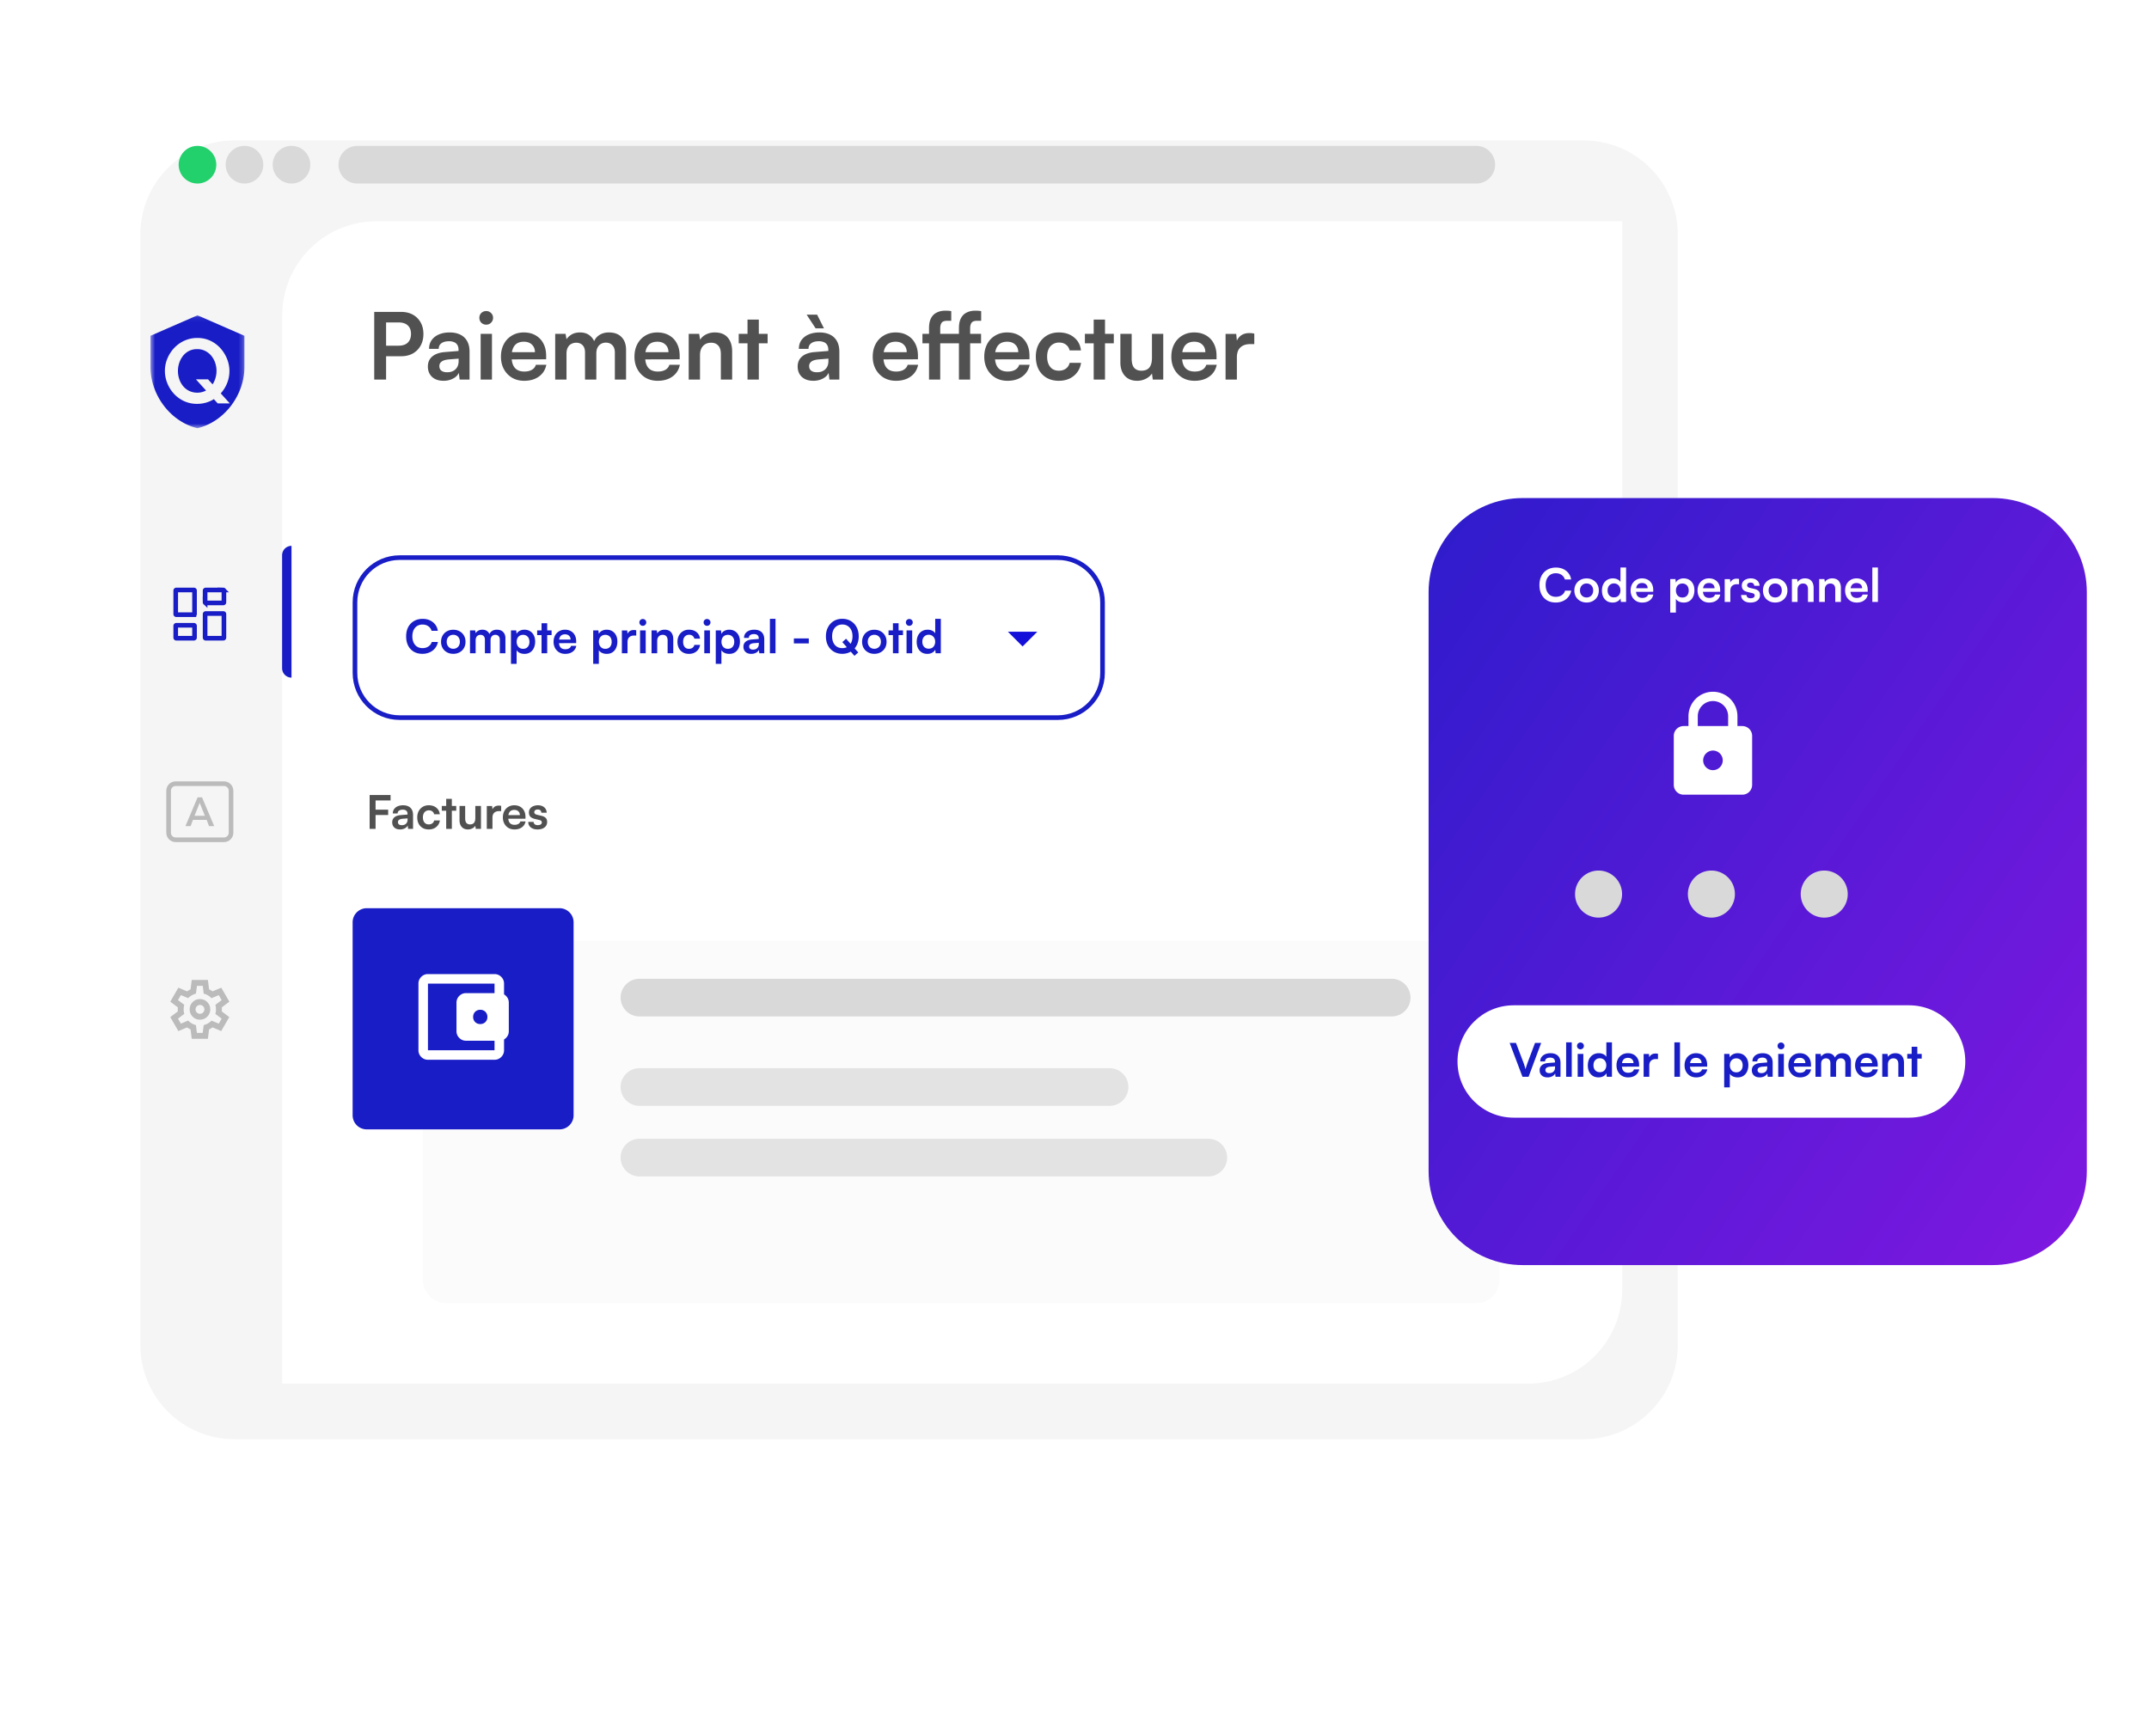
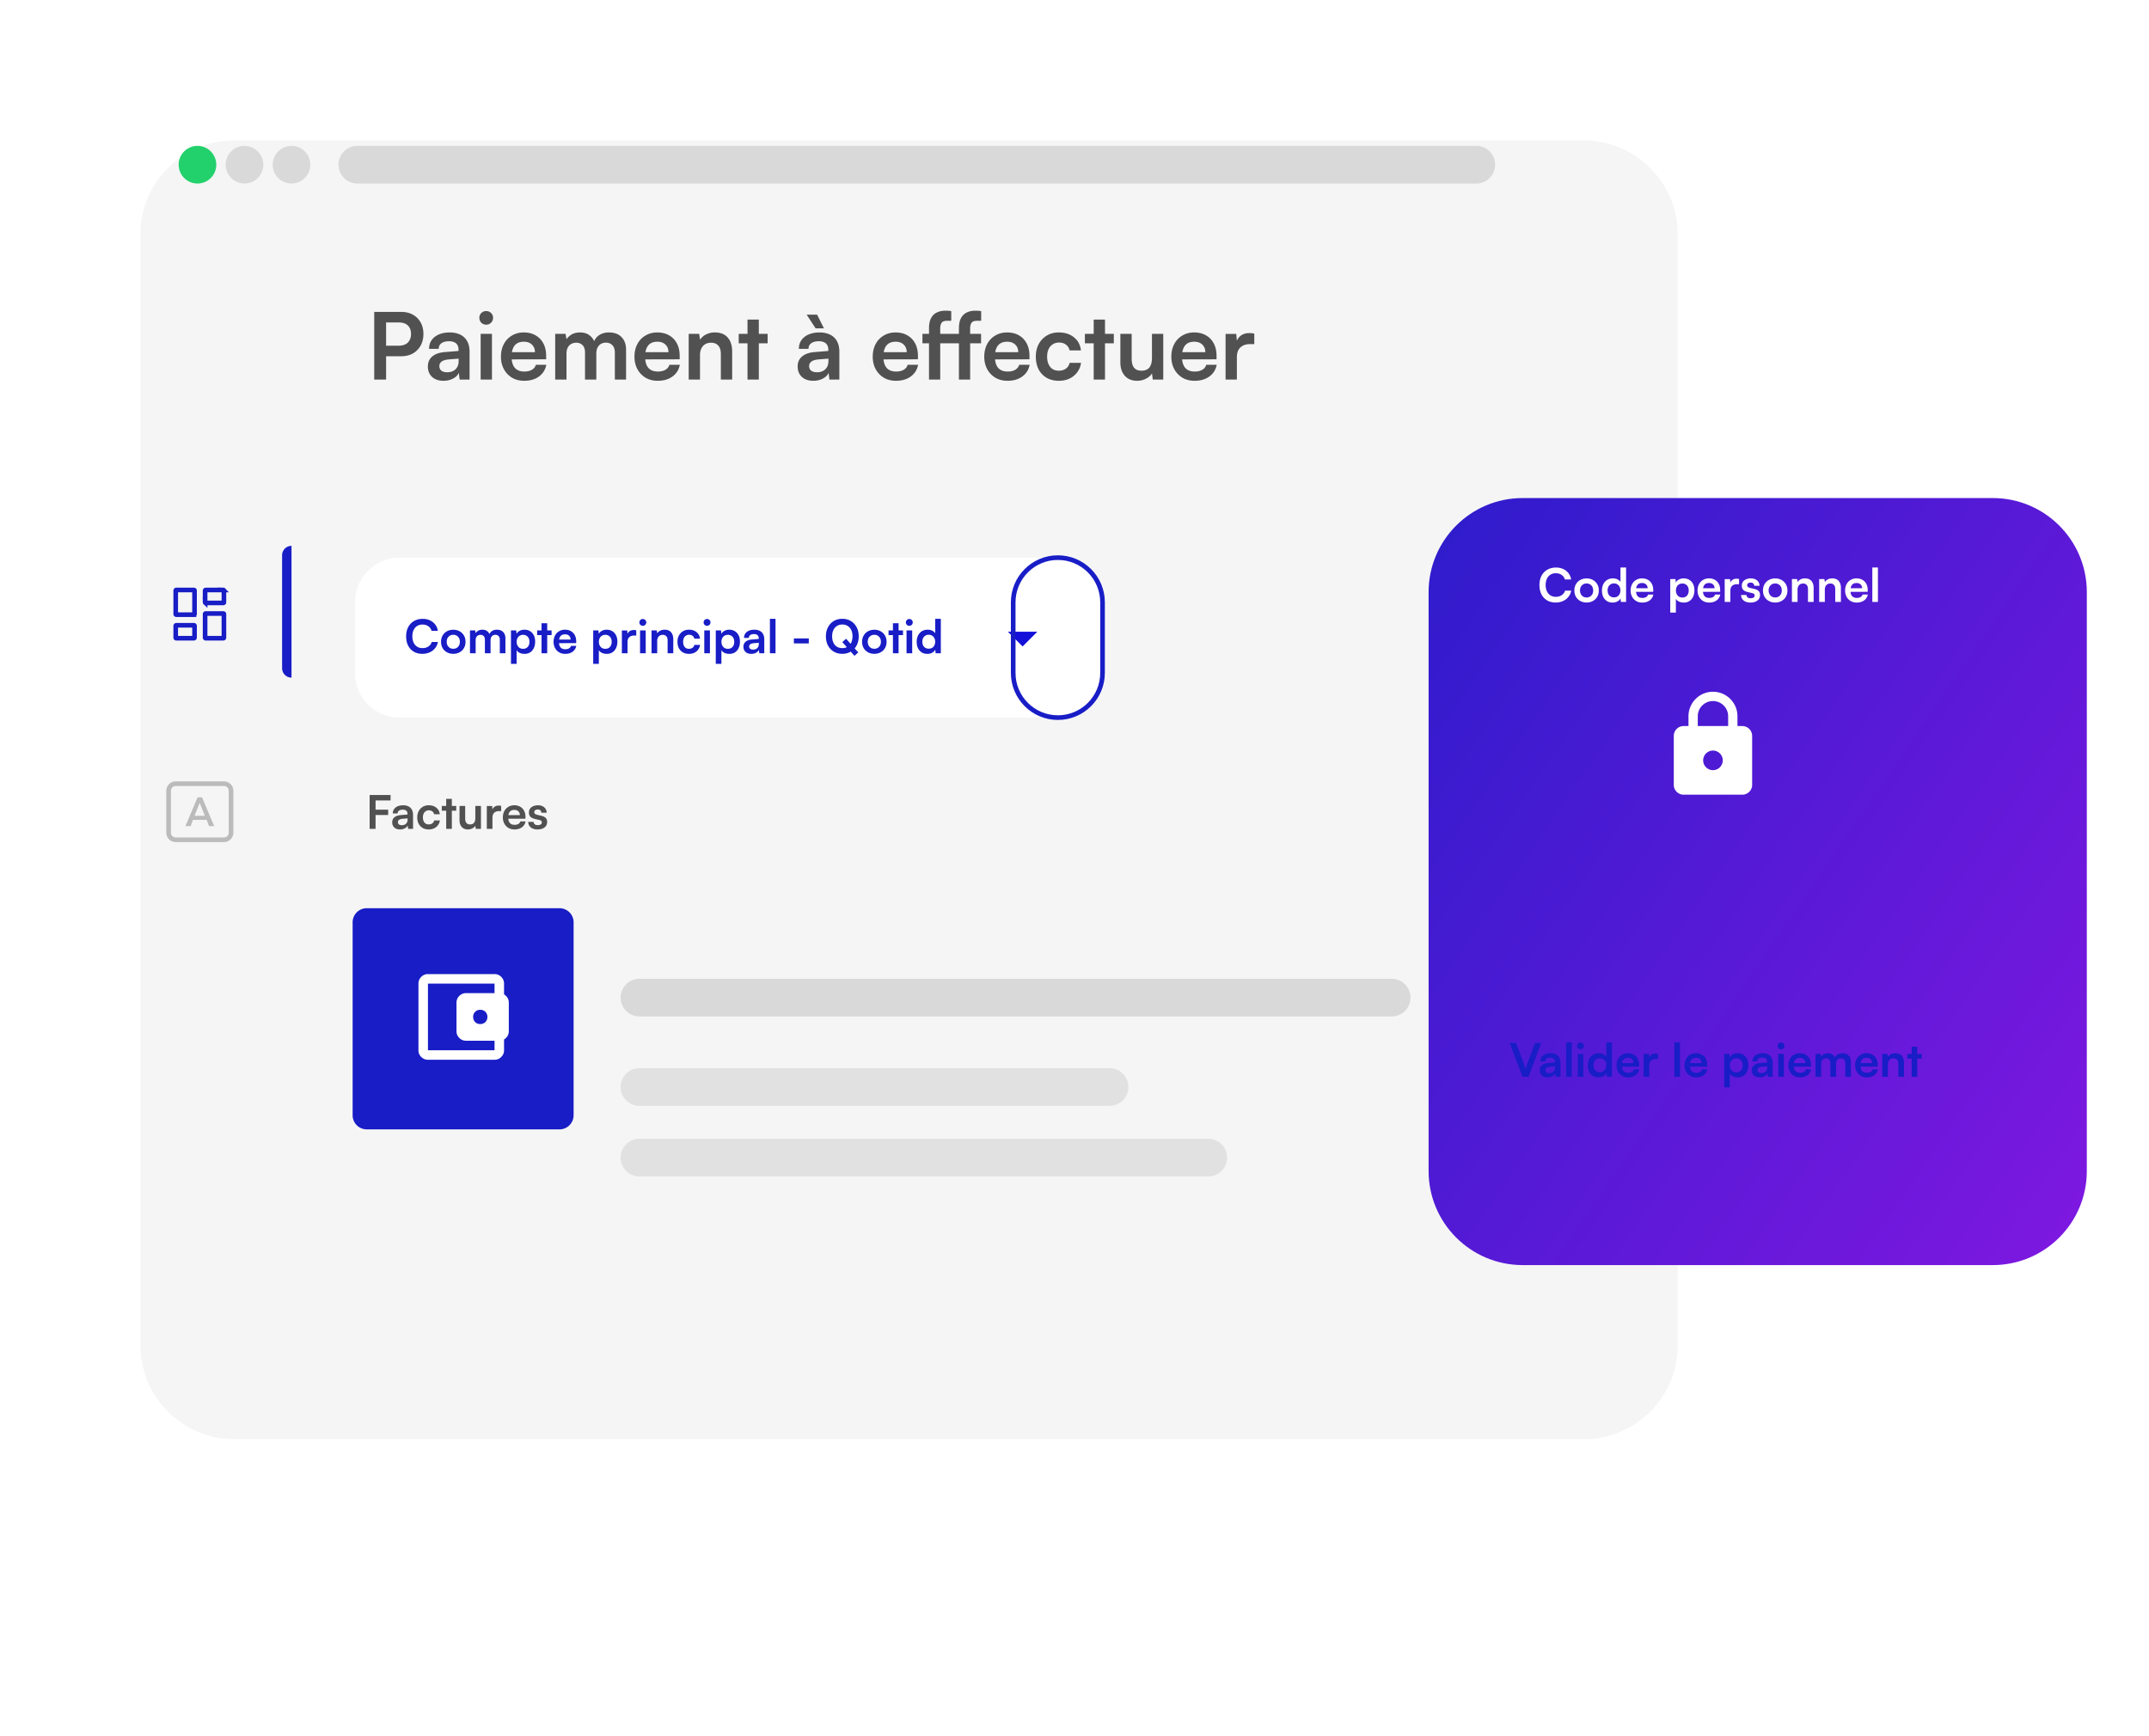
<svg xmlns="http://www.w3.org/2000/svg" width="464" height="375" fill="none">
  <g clip-path="url(#a)">
    <g filter="url(#b)">
      <path fill="#F5F5F5" d="M331.954 20.325H40.606c-11.213 0-20.303 9.1-20.303 20.325v239.838c0 11.225 9.09 20.325 20.303 20.325h291.348c11.213 0 20.303-9.1 20.303-20.325V40.65c0-11.225-9.09-20.325-20.303-20.325Z" />
    </g>
    <g filter="url(#c)">
-       <path fill="#fff" d="M62.94 70.122c0-11.225 9.09-20.325 20.303-20.325h269.015v230.691c0 11.226-9.09 20.325-20.303 20.325H62.94V70.123Z" />
-     </g>
+       </g>
    <path fill="#fff" d="M228.409 120.427H86.288c-5.327 0-9.644 4.322-9.644 9.654v15.244c0 5.332 4.317 9.655 9.643 9.655H228.41c5.326 0 9.644-4.323 9.644-9.655v-15.244c0-5.332-4.318-9.654-9.644-9.654Z" />
    <path fill="#181DC6" d="M91.203 141.201c-.714 0-1.334-.153-1.86-.46a3.259 3.259 0 0 1-1.22-1.31c-.287-.567-.43-1.233-.43-2 0-.76.146-1.423.44-1.99.3-.567.72-1.007 1.26-1.32.54-.313 1.163-.47 1.87-.47.58 0 1.1.107 1.56.32.46.213.84.513 1.14.9.3.38.49.833.57 1.36h-1.35a1.749 1.749 0 0 0-.71-.99c-.34-.24-.757-.36-1.25-.36-.44 0-.827.103-1.16.31-.327.207-.58.5-.76.88-.18.38-.27.833-.27 1.36 0 .507.09.953.27 1.34.18.38.433.677.76.89.333.207.72.31 1.16.31.5 0 .926-.12 1.28-.36.36-.24.6-.563.72-.97h1.33a2.936 2.936 0 0 1-.61 1.34 3.076 3.076 0 0 1-1.17.9 3.74 3.74 0 0 1-1.57.32Zm4.028-2.6c0-.513.113-.963.34-1.35.226-.393.54-.7.94-.92.4-.22.853-.33 1.36-.33.513 0 .966.11 1.36.33.4.22.713.527.94.92.226.387.34.837.34 1.35 0 .513-.114.967-.34 1.36a2.42 2.42 0 0 1-.94.91c-.394.22-.847.33-1.36.33-.507 0-.96-.11-1.36-.33-.4-.22-.714-.523-.94-.91-.227-.393-.34-.847-.34-1.36Zm1.22 0c0 .3.06.563.18.79.126.227.293.403.5.53.213.127.46.19.74.19.28 0 .526-.063.74-.19.213-.127.38-.303.5-.53.12-.227.18-.49.18-.79 0-.307-.06-.57-.18-.79a1.321 1.321 0 0 0-.5-.53 1.419 1.419 0 0 0-.74-.19c-.28 0-.527.063-.74.19a1.42 1.42 0 0 0-.5.53c-.12.22-.18.483-.18.79Zm6.247 2.48h-1.22v-4.94h1.12l.15.88-.14-.12c.1-.24.283-.45.55-.63.266-.187.6-.28 1-.28.433 0 .786.113 1.06.34.28.227.473.527.58.9h-.2c.073-.373.26-.673.56-.9.306-.227.676-.34 1.11-.34.6 0 1.06.17 1.38.51.32.333.48.783.48 1.35v3.23h-1.21v-2.91c0-.353-.09-.62-.27-.8-.174-.187-.407-.28-.7-.28-.187 0-.36.043-.52.13a.95.95 0 0 0-.37.39c-.094.173-.14.397-.14.67v2.8h-1.22v-2.92c0-.347-.087-.61-.26-.79-.174-.18-.404-.27-.69-.27-.194 0-.37.043-.53.13a.86.86 0 0 0-.38.39c-.094.173-.14.393-.14.66v2.8Zm7.627 2.29v-7.23h1.13l.08.75c.147-.287.374-.507.68-.66.307-.16.644-.24 1.01-.24.474 0 .88.107 1.22.32.347.213.617.51.81.89.194.38.29.83.29 1.35 0 .513-.09.97-.27 1.37-.18.4-.443.717-.79.95-.34.227-.756.34-1.25.34-.366 0-.703-.07-1.01-.21-.3-.14-.526-.333-.68-.58v2.95h-1.22Zm1.23-4.76c0 .293.057.553.17.78.114.227.274.407.48.54.214.127.46.19.74.19.287 0 .534-.063.74-.19.207-.133.364-.313.47-.54.107-.227.16-.487.16-.78 0-.293-.053-.553-.16-.78a1.205 1.205 0 0 0-.47-.53 1.336 1.336 0 0 0-.74-.2c-.28 0-.526.063-.74.19a1.285 1.285 0 0 0-.48.53 1.75 1.75 0 0 0-.17.79Zm4.423-2.47h3.12v1.02h-3.12v-1.02Zm2.17 4.94h-1.22v-6.48h1.22v6.48Zm3.88.13c-.487 0-.92-.11-1.3-.33a2.433 2.433 0 0 1-.881-.92 2.788 2.788 0 0 1-.319-1.35c0-.513.103-.967.31-1.36.206-.393.496-.7.87-.92.373-.227.8-.34 1.28-.34.5 0 .93.107 1.29.32.36.207.636.497.83.87.2.373.3.82.3 1.34v.37l-4.24.01.02-.78h3.01c0-.34-.11-.613-.33-.82-.214-.207-.504-.31-.87-.31-.287 0-.53.06-.73.18-.194.12-.34.3-.44.54-.1.24-.15.533-.15.88 0 .533.113.937.34 1.21.233.273.576.41 1.03.41.333 0 .606-.063.82-.19a.89.89 0 0 0 .43-.54h1.13a1.98 1.98 0 0 1-.8 1.27c-.42.307-.954.46-1.6.46Zm6.051 2.16v-7.23h1.13l.08.75c.147-.287.374-.507.68-.66.307-.16.644-.24 1.01-.24.474 0 .88.107 1.22.32.347.213.617.51.81.89.194.38.29.83.29 1.35 0 .513-.09.97-.27 1.37-.18.4-.443.717-.79.95-.34.227-.756.34-1.25.34-.366 0-.703-.07-1.01-.21-.3-.14-.526-.333-.68-.58v2.95h-1.22Zm1.23-4.76c0 .293.057.553.17.78.114.227.274.407.48.54.214.127.46.19.74.19.287 0 .534-.063.74-.19.207-.133.364-.313.47-.54.107-.227.16-.487.16-.78 0-.293-.053-.553-.16-.78a1.205 1.205 0 0 0-.47-.53 1.336 1.336 0 0 0-.74-.2c-.28 0-.526.063-.74.19a1.285 1.285 0 0 0-.48.53 1.75 1.75 0 0 0-.17.79Zm8.062-2.49v1.13h-.45c-.447 0-.797.12-1.05.36-.254.233-.38.59-.38 1.07v2.4h-1.22v-4.93h1.15l.1 1.02h-.12c.066-.327.223-.593.47-.8.246-.207.566-.31.96-.31.086 0 .173.003.26.01.086.007.18.023.28.05Zm.825 4.96v-4.94h1.22v4.94h-1.22Zm.6-5.93a.742.742 0 0 1-.53-.21.74.74 0 0 1-.21-.53c0-.207.07-.38.21-.52a.742.742 0 0 1 .53-.21c.207 0 .38.07.52.21.147.14.22.313.22.52a.721.721 0 0 1-.22.53.706.706 0 0 1-.52.21Zm3.101 5.93h-1.22v-4.94h1.13l.1.64c.153-.247.37-.44.65-.58.287-.14.597-.21.93-.21.62 0 1.087.183 1.4.55.32.367.48.867.48 1.5v3.04h-1.22v-2.75c0-.413-.093-.72-.28-.92-.187-.207-.44-.31-.76-.31-.38 0-.677.12-.89.36-.213.24-.32.56-.32.96v2.66Zm4.379-2.48c0-.507.103-.957.31-1.35.213-.393.503-.7.87-.92.373-.227.803-.34 1.29-.34.673 0 1.223.177 1.65.53.433.347.683.817.75 1.41h-1.22c-.074-.28-.21-.49-.41-.63-.194-.147-.437-.22-.73-.22-.254 0-.48.063-.68.19a1.18 1.18 0 0 0-.45.52c-.107.227-.16.497-.16.81 0 .313.05.583.15.81.1.227.243.403.43.53.193.12.42.18.68.18.306 0 .56-.073.76-.22a1.05 1.05 0 0 0 .41-.63h1.23c-.054.387-.19.727-.41 1.02-.214.287-.49.513-.83.68-.34.16-.727.24-1.16.24-.5 0-.937-.107-1.31-.32a2.275 2.275 0 0 1-.87-.91c-.2-.393-.3-.853-.3-1.38Zm5.788 2.48v-4.94h1.22v4.94h-1.22Zm.6-5.93a.738.738 0 0 1-.53-.21.74.74 0 0 1-.21-.53c0-.207.07-.38.21-.52a.738.738 0 0 1 .53-.21c.206 0 .38.07.52.21.146.14.22.313.22.52a.725.725 0 0 1-.22.53.707.707 0 0 1-.52.21Zm1.88 8.22v-7.23h1.13l.08.75a1.48 1.48 0 0 1 .68-.66 2.15 2.15 0 0 1 1.01-.24c.473 0 .88.107 1.22.32.347.213.617.51.81.89.193.38.29.83.29 1.35 0 .513-.09.97-.27 1.37-.18.4-.443.717-.79.95-.34.227-.757.34-1.25.34-.367 0-.703-.07-1.01-.21-.3-.14-.527-.333-.68-.58v2.95h-1.22Zm1.23-4.76c0 .293.057.553.17.78.113.227.273.407.48.54.213.127.46.19.74.19.287 0 .533-.063.74-.19.207-.133.363-.313.47-.54.107-.227.16-.487.16-.78 0-.293-.053-.553-.16-.78a1.211 1.211 0 0 0-.47-.53 1.338 1.338 0 0 0-.74-.2c-.28 0-.527.063-.74.19a1.271 1.271 0 0 0-.48.53 1.75 1.75 0 0 0-.17.79Zm6.431 2.6c-.52 0-.933-.14-1.24-.42-.3-.287-.45-.66-.45-1.12 0-.453.157-.813.47-1.08.32-.273.774-.433 1.36-.48l1.48-.12v-.11c0-.227-.043-.407-.13-.54a.67.67 0 0 0-.35-.3 1.338 1.338 0 0 0-.54-.1c-.36 0-.636.073-.83.22-.193.14-.29.34-.29.6h-1.04c0-.36.09-.67.27-.93.187-.267.447-.473.78-.62.34-.147.73-.22 1.17-.22.447 0 .83.08 1.15.24.32.153.567.387.74.7.174.307.26.69.26 1.15v3h-1.07l-.09-.73c-.106.253-.313.46-.62.62-.3.16-.643.24-1.03.24Zm.39-.92c.38 0 .68-.107.9-.32.227-.213.34-.51.34-.89v-.26l-1.03.08c-.38.033-.65.113-.81.24a.57.57 0 0 0-.24.48c0 .22.074.387.22.5.147.113.354.17.62.17Zm4.849.79h-1.21v-7.44h1.21v7.44Zm3.965-2.13v-1.08h3.22v1.08h-3.22Zm13.999-1.53c0 .74-.15 1.397-.45 1.97a3.34 3.34 0 0 1-1.25 1.33c-.534.32-1.15.48-1.85.48-.694 0-1.307-.16-1.84-.48a3.333 3.333 0 0 1-1.25-1.33c-.294-.567-.44-1.22-.44-1.96 0-.747.15-1.403.45-1.97.3-.573.713-1.02 1.24-1.34.533-.32 1.15-.48 1.85-.48.7 0 1.313.16 1.84.48.533.32.95.763 1.25 1.33.3.567.45 1.223.45 1.97Zm-1.34 0c0-.52-.09-.97-.27-1.35a2.057 2.057 0 0 0-.76-.88c-.327-.213-.717-.32-1.17-.32-.447 0-.837.107-1.17.32-.327.207-.58.5-.76.88-.18.38-.27.83-.27 1.35 0 .52.09.973.27 1.36.18.38.433.673.76.88.333.207.723.31 1.17.31.453 0 .843-.103 1.17-.31.326-.213.58-.51.76-.89.18-.387.27-.837.27-1.35Zm.42 4.21-2.62-2.96.81-.73 2.63 2.96-.82.73Zm1.651-3.03c0-.513.113-.963.34-1.35.226-.393.54-.7.94-.92.4-.22.853-.33 1.36-.33.513 0 .966.11 1.36.33.4.22.713.527.94.92.226.387.34.837.34 1.35 0 .513-.114.967-.34 1.36a2.42 2.42 0 0 1-.94.91c-.394.22-.847.33-1.36.33-.507 0-.96-.11-1.36-.33-.4-.22-.714-.523-.94-.91-.227-.393-.34-.847-.34-1.36Zm1.22 0c0 .3.06.563.18.79.126.227.293.403.5.53.213.127.46.19.74.19.28 0 .526-.063.74-.19.213-.127.38-.303.5-.53.12-.227.18-.49.18-.79 0-.307-.06-.57-.18-.79a1.324 1.324 0 0 0-.5-.53 1.42 1.42 0 0 0-.74-.19c-.28 0-.527.063-.74.19a1.411 1.411 0 0 0-.5.53c-.12.22-.18.483-.18.79Zm4.488-2.46h3.12v1.02h-3.12v-1.02Zm2.17 4.94h-1.22v-6.48h1.22v6.48Zm1.718 0v-4.94h1.22v4.94h-1.22Zm.6-5.93a.742.742 0 0 1-.53-.21.74.74 0 0 1-.21-.53c0-.207.07-.38.21-.52a.742.742 0 0 1 .53-.21c.207 0 .38.07.52.21.147.14.22.313.22.52a.721.721 0 0 1-.22.53.706.706 0 0 1-.52.21Zm3.911 6.06c-.48 0-.893-.107-1.24-.32a2.258 2.258 0 0 1-.8-.91c-.187-.387-.28-.837-.28-1.35 0-.513.093-.967.28-1.36.193-.4.47-.713.83-.94.36-.227.787-.34 1.28-.34.347 0 .663.07.95.21.287.133.507.323.66.57v-3.13h1.21v7.44h-1.12l-.08-.77c-.147.28-.373.5-.68.66-.3.16-.637.24-1.01.24Zm.27-1.12c.287 0 .533-.06.74-.18.207-.127.367-.303.48-.53.12-.233.18-.497.18-.79 0-.3-.06-.56-.18-.78a1.271 1.271 0 0 0-.48-.53 1.338 1.338 0 0 0-.74-.2 1.32 1.32 0 0 0-1.21.73c-.107.227-.16.487-.16.78 0 .293.053.553.16.78.113.227.273.403.48.53.207.127.45.19.73.19Z" />
    <path fill="#515151" d="M81.09 171.69V179h-1.28v-7.31h1.28Zm3.24 1.18h-4.42v-1.18h4.42v1.18Zm-.52 3.14h-3.92v-1.15h3.92v1.15Zm2.563 3.12c-.52 0-.933-.14-1.24-.42-.3-.287-.45-.66-.45-1.12 0-.453.157-.813.47-1.08.32-.273.774-.433 1.36-.48l1.48-.12v-.11c0-.227-.043-.407-.13-.54a.673.673 0 0 0-.35-.3 1.34 1.34 0 0 0-.54-.1c-.36 0-.636.073-.83.22-.193.14-.29.34-.29.6h-1.04c0-.36.09-.67.27-.93a1.82 1.82 0 0 1 .78-.62c.34-.147.73-.22 1.17-.22.447 0 .83.08 1.15.24.32.153.567.387.74.7.174.307.26.69.26 1.15v3h-1.07l-.09-.73c-.106.253-.313.46-.62.62-.3.16-.643.24-1.03.24Zm.39-.92c.38 0 .68-.107.9-.32.227-.213.34-.51.34-.89v-.26l-1.03.08c-.38.033-.65.113-.81.24a.57.57 0 0 0-.24.48c0 .22.074.387.22.5.147.113.354.17.62.17Zm3.329-1.69c0-.507.103-.957.31-1.35.213-.393.503-.7.87-.92.373-.227.803-.34 1.29-.34.673 0 1.223.177 1.65.53.433.347.683.817.75 1.41h-1.22c-.073-.28-.21-.49-.41-.63-.193-.147-.437-.22-.73-.22-.253 0-.48.063-.68.19-.193.12-.343.293-.45.52a1.89 1.89 0 0 0-.16.81c0 .313.05.583.15.81.1.227.243.403.43.53.193.12.42.18.68.18.307 0 .56-.073.76-.22.207-.147.343-.357.41-.63h1.23a2.16 2.16 0 0 1-.41 1.02 2.25 2.25 0 0 1-.83.68c-.34.16-.727.24-1.16.24-.5 0-.937-.107-1.31-.32a2.283 2.283 0 0 1-.87-.91c-.2-.393-.3-.853-.3-1.38Zm5.298-2.46h3.12v1.02h-3.12v-1.02Zm2.17 4.94h-1.22v-6.48h1.22V179Zm5.068-4.94h1.22V179h-1.13l-.09-.66a1.593 1.593 0 0 1-.66.57c-.293.147-.606.22-.94.22-.566 0-1.01-.18-1.33-.54-.32-.36-.48-.84-.48-1.44v-3.09h1.22v2.66c0 .467.09.803.27 1.01.18.207.44.31.78.31.387 0 .674-.113.86-.34.187-.233.28-.583.28-1.05v-2.59Zm5.581-.02v1.13h-.45c-.447 0-.797.12-1.05.36-.254.233-.38.59-.38 1.07v2.4h-1.22v-4.93h1.15l.1 1.02h-.12c.066-.327.223-.593.47-.8.246-.207.566-.31.96-.31.086 0 .173.003.26.01.086.007.18.023.28.05Zm2.869 5.09c-.486 0-.92-.11-1.3-.33a2.438 2.438 0 0 1-.88-.92 2.788 2.788 0 0 1-.32-1.35c0-.513.104-.967.31-1.36.207-.393.497-.7.87-.92.374-.227.8-.34 1.28-.34.5 0 .93.107 1.29.32.36.207.637.497.83.87.2.373.3.82.3 1.34v.37l-4.24.01.02-.78h3.01c0-.34-.11-.613-.33-.82-.213-.207-.503-.31-.87-.31-.286 0-.53.06-.73.18-.193.12-.34.3-.44.54-.1.24-.15.533-.15.88 0 .533.114.937.34 1.21.234.273.577.41 1.03.41.334 0 .607-.063.82-.19a.886.886 0 0 0 .43-.54h1.13c-.106.54-.373.963-.8 1.27-.42.307-.953.46-1.6.46Zm2.977-1.63h1.16a.653.653 0 0 0 .24.51c.153.127.366.19.64.19.293 0 .513-.053.66-.16a.5.5 0 0 0 .23-.43c0-.12-.04-.227-.12-.32-.08-.093-.23-.163-.45-.21l-.89-.21c-.447-.1-.78-.26-1-.48-.214-.227-.32-.537-.32-.93 0-.32.083-.597.25-.83.173-.233.406-.41.7-.53a2.52 2.52 0 0 1 1.01-.19c.366 0 .69.067.97.2s.496.32.65.56c.16.24.243.52.25.84h-1.16c0-.213-.067-.38-.2-.5-.134-.127-.32-.19-.56-.19-.24 0-.427.053-.56.16a.52.52 0 0 0-.2.43c0 .273.213.46.64.56l.89.21c.413.093.723.243.93.45.213.207.32.5.32.88 0 .333-.087.623-.26.87-.174.24-.417.427-.73.56-.314.127-.674.19-1.08.19-.614 0-1.104-.15-1.47-.45-.36-.3-.54-.693-.54-1.18Z" />
    <path fill="#1410DA" d="m217.623 136.433 3.172 3.175 3.173-3.175h-6.345Z" />
-     <path stroke="#181DC6" d="M228.409 120.427H86.288c-5.327 0-9.644 4.322-9.644 9.654v15.244c0 5.332 4.317 9.655 9.643 9.655H228.41c5.326 0 9.644-4.323 9.644-9.655v-15.244c0-5.332-4.318-9.654-9.644-9.654Z" />
+     <path stroke="#181DC6" d="M228.409 120.427c-5.327 0-9.644 4.322-9.644 9.654v15.244c0 5.332 4.317 9.655 9.643 9.655H228.41c5.326 0 9.644-4.323 9.644-9.655v-15.244c0-5.332-4.318-9.654-9.644-9.654Z" />
    <g filter="url(#d)" opacity=".4">
      <path fill="#F5F5F5" d="M314.697 199.187H92.378a5.078 5.078 0 0 0-5.075 5.081v68.089a5.079 5.079 0 0 0 5.076 5.082h222.318a5.078 5.078 0 0 0 5.075-5.082v-68.089a5.077 5.077 0 0 0-5.075-5.081Z" />
    </g>
    <path fill="#D9D9D9" d="M300.485 211.382H138.061a4.063 4.063 0 0 0-4.061 4.065 4.063 4.063 0 0 0 4.061 4.065h162.424c2.242 0 4.06-1.82 4.06-4.065a4.063 4.063 0 0 0-4.06-4.065Z" />
    <path fill="#D9D9D9" fill-opacity=".7" d="M239.576 230.691H138.061a4.063 4.063 0 0 0-4.061 4.065 4.062 4.062 0 0 0 4.061 4.065h101.515a4.062 4.062 0 0 0 4.06-4.065 4.063 4.063 0 0 0-4.06-4.065Zm21.318 15.244H138.061A4.063 4.063 0 0 0 134 250a4.063 4.063 0 0 0 4.061 4.065h122.833a4.063 4.063 0 0 0 4.061-4.065 4.063 4.063 0 0 0-4.061-4.065Z" />
    <path fill="#181DC6" d="M120.803 196.139h-41.62a3.047 3.047 0 0 0-3.046 3.048v41.667a3.047 3.047 0 0 0 3.045 3.049h41.621a3.048 3.048 0 0 0 3.046-3.049v-41.667a3.047 3.047 0 0 0-3.046-3.048Z" />
    <path fill="#fff" d="M103.697 221.159c.445 0 .813-.145 1.103-.436.292-.292.437-.66.437-1.106 0-.445-.145-.813-.437-1.104-.29-.292-.658-.437-1.103-.437-.445 0-.813.145-1.104.437-.291.291-.436.659-.436 1.104 0 .446.145.814.436 1.106.291.291.659.436 1.104.436Zm-11.295 7.71a1.98 1.98 0 0 1-1.45-.604 1.98 1.98 0 0 1-.603-1.452v-14.391c0-.565.2-1.05.603-1.452a1.968 1.968 0 0 1 1.45-.604h14.376c.564 0 1.047.201 1.45.605.402.402.603.886.603 1.451v2.57h-2.053v-2.57H92.402v14.391h14.376v-2.57h2.053v2.57c0 .565-.202 1.049-.604 1.453a1.979 1.979 0 0 1-1.449.603H92.402Zm8.215-4.112a1.981 1.981 0 0 1-1.451-.604 1.979 1.979 0 0 1-.603-1.451v-6.168c0-.565.201-1.05.604-1.452a1.969 1.969 0 0 1 1.45-.604h7.187c.565 0 1.049.201 1.451.605.403.402.604.886.603 1.451v6.168c0 .565-.201 1.048-.604 1.452a1.976 1.976 0 0 1-1.45.603h-7.187Z" />
    <path fill="#515151" d="M83.362 67.356v14.62h-2.56v-14.62h2.56Zm3.22 9.58h-3.84v-2.28h3.3c.88 0 1.546-.22 2-.66.466-.454.7-1.08.7-1.88 0-.8-.234-1.414-.7-1.84-.454-.427-1.107-.64-1.96-.64h-3.58v-2.28h4.08c.986 0 1.84.2 2.56.6.72.4 1.28.96 1.68 1.68.4.706.6 1.54.6 2.5 0 .933-.2 1.766-.6 2.5a4.38 4.38 0 0 1-1.68 1.7c-.72.4-1.574.6-2.56.6Zm9.183 5.3c-1.04 0-1.867-.28-2.48-.84-.6-.574-.9-1.32-.9-2.24 0-.907.313-1.627.94-2.16.64-.547 1.546-.867 2.72-.96l2.96-.24v-.22c0-.454-.087-.814-.26-1.08a1.35 1.35 0 0 0-.7-.6 2.693 2.693 0 0 0-1.08-.2c-.72 0-1.274.146-1.66.44-.387.28-.58.68-.58 1.2h-2.08c0-.72.18-1.34.54-1.86.373-.534.893-.947 1.56-1.24.68-.294 1.46-.44 2.34-.44.893 0 1.66.16 2.3.48a3.263 3.263 0 0 1 1.479 1.4c.347.613.52 1.38.52 2.3v6h-2.14l-.18-1.46c-.213.506-.626.92-1.24 1.24-.6.32-1.286.48-2.06.48Zm.78-1.84c.76 0 1.36-.214 1.8-.64.453-.427.68-1.02.68-1.78v-.52l-2.06.16c-.76.066-1.3.226-1.62.48-.32.24-.48.56-.48.96 0 .44.146.773.44 1 .293.226.706.34 1.24.34Zm7.236 1.58v-9.88h2.44v9.88h-2.44Zm1.2-11.86c-.413 0-.766-.14-1.06-.42a1.48 1.48 0 0 1-.42-1.06c0-.414.14-.76.42-1.04.294-.28.647-.42 1.06-.42.414 0 .76.14 1.04.42.294.28.44.626.44 1.04 0 .413-.146.766-.44 1.06-.28.28-.626.42-1.04.42Zm8.181 12.12c-.973 0-1.84-.22-2.6-.66a4.869 4.869 0 0 1-1.76-1.84c-.426-.787-.64-1.687-.64-2.7 0-1.027.207-1.934.62-2.72.414-.787.994-1.4 1.74-1.84.747-.454 1.6-.68 2.56-.68 1 0 1.86.213 2.58.64a4.17 4.17 0 0 1 1.66 1.74c.4.746.6 1.64.6 2.68v.74l-8.48.02.04-1.56h6.02c0-.68-.22-1.227-.66-1.64-.426-.414-1.006-.62-1.74-.62-.573 0-1.06.12-1.46.36-.386.24-.68.6-.88 1.08-.2.48-.3 1.066-.3 1.76 0 1.066.227 1.873.68 2.42.467.546 1.154.82 2.06.82.667 0 1.214-.127 1.64-.38.44-.254.727-.614.86-1.08h2.26c-.213 1.08-.746 1.926-1.6 2.54-.84.613-1.906.92-3.2.92Zm9.153-.26h-2.44v-9.88h2.24l.3 1.76-.28-.24c.2-.48.567-.9 1.1-1.26.534-.374 1.2-.56 2-.56.867 0 1.574.226 2.12.68.56.453.947 1.053 1.16 1.8h-.4a2.877 2.877 0 0 1 1.12-1.8c.614-.454 1.354-.68 2.22-.68 1.2 0 2.12.34 2.76 1.02.64.666.96 1.566.96 2.7v6.46h-2.42v-5.82c0-.707-.18-1.24-.54-1.6-.346-.374-.813-.56-1.4-.56-.373 0-.72.086-1.04.26a1.91 1.91 0 0 0-.74.78c-.186.346-.28.793-.28 1.34v5.6h-2.44v-5.84c0-.694-.173-1.22-.52-1.58-.346-.36-.806-.54-1.38-.54-.386 0-.74.086-1.06.26-.32.16-.573.42-.76.78-.186.346-.28.786-.28 1.32v5.6Zm19.676.26c-.974 0-1.84-.22-2.6-.66a4.854 4.854 0 0 1-1.76-1.84c-.427-.787-.64-1.687-.64-2.7 0-1.027.206-1.934.62-2.72.413-.787.993-1.4 1.74-1.84.746-.454 1.6-.68 2.56-.68 1 0 1.86.213 2.58.64a4.18 4.18 0 0 1 1.66 1.74c.4.746.6 1.64.6 2.68v.74l-8.48.02.04-1.56h6.02c0-.68-.22-1.227-.66-1.64-.427-.414-1.007-.62-1.74-.62-.574 0-1.06.12-1.46.36-.387.24-.68.6-.88 1.08-.2.48-.3 1.066-.3 1.76 0 1.066.226 1.873.68 2.42.466.546 1.153.82 2.06.82.666 0 1.213-.127 1.64-.38a1.78 1.78 0 0 0 .86-1.08h2.26c-.214 1.08-.747 1.926-1.6 2.54-.84.613-1.907.92-3.2.92Zm9.152-.26h-2.44v-9.88h2.26l.2 1.28c.307-.494.74-.88 1.3-1.16a4.186 4.186 0 0 1 1.86-.42c1.24 0 2.174.366 2.8 1.1.64.733.96 1.733.96 3v6.08h-2.44v-5.5c0-.827-.186-1.44-.56-1.84-.373-.414-.88-.62-1.52-.62-.76 0-1.353.24-1.78.72-.426.48-.64 1.12-.64 1.92v5.32Zm8.358-9.88h6.24v2.04h-6.24v-2.04Zm4.34 9.88h-2.44v-12.96h2.44v12.96Zm11.767.26c-1.04 0-1.866-.28-2.48-.84-.6-.574-.9-1.32-.9-2.24 0-.907.314-1.627.94-2.16.64-.547 1.547-.867 2.72-.96l2.96-.24v-.22c0-.454-.086-.814-.26-1.08-.16-.28-.393-.48-.7-.6a2.688 2.688 0 0 0-1.08-.2c-.72 0-1.273.146-1.66.44-.386.28-.58.68-.58 1.2h-2.08c0-.72.18-1.34.54-1.86.374-.534.894-.947 1.56-1.24.68-.294 1.46-.44 2.34-.44.894 0 1.66.16 2.3.48a3.26 3.26 0 0 1 1.48 1.4c.347.613.52 1.38.52 2.3v6h-2.14l-.18-1.46c-.213.506-.626.92-1.24 1.24-.6.32-1.286.48-2.06.48Zm.78-1.84c.76 0 1.36-.214 1.8-.64.454-.427.68-1.02.68-1.78v-.52l-2.06.16c-.76.066-1.3.226-1.62.48-.32.24-.48.56-.48.96 0 .44.147.773.44 1 .294.226.707.34 1.24.34Zm1.52-9.48h-1.8l-1.94-2.96h2.26l1.48 2.96Zm15.528 11.32c-.973 0-1.84-.22-2.6-.66a4.861 4.861 0 0 1-1.76-1.84c-.427-.787-.64-1.687-.64-2.7 0-1.027.207-1.934.62-2.72.413-.787.993-1.4 1.74-1.84.747-.454 1.6-.68 2.56-.68 1 0 1.86.213 2.58.64a4.18 4.18 0 0 1 1.66 1.74c.4.746.6 1.64.6 2.68v.74l-8.48.02.04-1.56h6.02c0-.68-.22-1.227-.66-1.64-.427-.414-1.007-.62-1.74-.62-.573 0-1.06.12-1.46.36-.387.24-.68.6-.88 1.08-.2.48-.3 1.066-.3 1.76 0 1.066.227 1.873.68 2.42.467.546 1.153.82 2.06.82.667 0 1.213-.127 1.64-.38.44-.254.727-.614.86-1.08h2.26c-.213 1.08-.747 1.926-1.6 2.54-.84.613-1.907.92-3.2.92Zm5.733-10.14h6.68v2.04h-6.68v-2.04Zm6.22-4.9v2.08h-.86c-.614 0-1.02.146-1.22.44-.2.293-.3.686-.3 1.18v11.08h-2.42v-11.08c0-.907.146-1.634.44-2.18.293-.56.706-.967 1.24-1.22.533-.267 1.153-.4 1.86-.4.2 0 .406.006.62.02.213.013.426.04.64.08Zm.32 4.9h6.12v2.04h-6.12v-2.04Zm6.14-4.9v2.08h-.84c-.627 0-1.04.146-1.24.44-.2.293-.3.686-.3 1.18v11.08h-2.42v-11.08c0-.907.146-1.634.44-2.18.293-.56.706-.967 1.24-1.22.533-.267 1.153-.4 1.86-.4.2 0 .406.006.62.02.213.013.426.04.64.08Zm5.669 15.04c-.973 0-1.84-.22-2.6-.66a4.861 4.861 0 0 1-1.76-1.84c-.427-.787-.64-1.687-.64-2.7 0-1.027.207-1.934.62-2.72.413-.787.993-1.4 1.74-1.84.747-.454 1.6-.68 2.56-.68 1 0 1.86.213 2.58.64a4.18 4.18 0 0 1 1.66 1.74c.4.746.6 1.64.6 2.68v.74l-8.48.02.04-1.56h6.02c0-.68-.22-1.227-.66-1.64-.427-.414-1.007-.62-1.74-.62-.573 0-1.06.12-1.46.36-.387.24-.68.6-.88 1.08-.2.48-.3 1.066-.3 1.76 0 1.066.227 1.873.68 2.42.467.546 1.153.82 2.06.82.667 0 1.213-.127 1.64-.38.44-.254.727-.614.86-1.08h2.26c-.213 1.08-.747 1.926-1.6 2.54-.84.613-1.907.92-3.2.92Zm6.133-5.22c0-1.014.206-1.914.62-2.7a4.713 4.713 0 0 1 1.74-1.84c.746-.454 1.606-.68 2.58-.68 1.346 0 2.446.353 3.3 1.06.866.693 1.366 1.633 1.5 2.82h-2.44c-.147-.56-.42-.98-.82-1.26-.387-.294-.874-.44-1.46-.44-.507 0-.96.126-1.36.38a2.37 2.37 0 0 0-.9 1.04c-.214.453-.32.993-.32 1.62 0 .626.1 1.166.3 1.62.2.453.486.806.86 1.06.386.24.84.36 1.36.36.613 0 1.12-.147 1.52-.44.413-.294.686-.714.82-1.26h2.46a4.326 4.326 0 0 1-.82 2.04 4.5 4.5 0 0 1-1.66 1.36c-.68.32-1.454.48-2.32.48-1 0-1.874-.214-2.62-.64a4.568 4.568 0 0 1-1.74-1.82c-.4-.787-.6-1.707-.6-2.76Zm10.596-4.92h6.24v2.04h-6.24v-2.04Zm4.34 9.88h-2.44v-12.96h2.44v12.96Zm10.137-9.88h2.44v9.88h-2.26l-.18-1.32c-.294.466-.734.846-1.32 1.14a4.15 4.15 0 0 1-1.88.44c-1.134 0-2.02-.36-2.66-1.08-.64-.72-.96-1.68-.96-2.88v-6.18h2.44v5.32c0 .933.18 1.606.54 2.02.36.413.88.62 1.56.62.773 0 1.346-.227 1.72-.68.373-.467.56-1.167.56-2.1v-5.18Zm9.185 10.14c-.974 0-1.84-.22-2.6-.66a4.854 4.854 0 0 1-1.76-1.84c-.427-.787-.64-1.687-.64-2.7 0-1.027.206-1.934.62-2.72.413-.787.993-1.4 1.74-1.84.746-.454 1.6-.68 2.56-.68 1 0 1.86.213 2.58.64a4.18 4.18 0 0 1 1.66 1.74c.4.746.6 1.64.6 2.68v.74l-8.48.02.04-1.56h6.02c0-.68-.22-1.227-.66-1.64-.427-.414-1.007-.62-1.74-.62-.574 0-1.06.12-1.46.36-.387.24-.68.6-.88 1.08-.2.48-.3 1.066-.3 1.76 0 1.066.226 1.873.68 2.42.466.546 1.153.82 2.06.82.666 0 1.213-.127 1.64-.38a1.78 1.78 0 0 0 .86-1.08h2.26c-.214 1.08-.747 1.926-1.6 2.54-.84.613-1.907.92-3.2.92Zm12.912-10.18v2.26h-.9c-.893 0-1.593.24-2.1.72-.506.466-.76 1.18-.76 2.14v4.8h-2.44v-9.86h2.3l.2 2.04h-.24a2.743 2.743 0 0 1 .94-1.6c.494-.414 1.134-.62 1.92-.62.174 0 .347.006.52.02a3.1 3.1 0 0 1 .56.1Z" />
    <mask id="e" width="21" height="25" x="32" y="68" maskUnits="userSpaceOnUse" style="mask-type:luminance">
-       <path fill="#fff" d="M52.787 68.09H32.484v24.39h20.303V68.09Z" />
-     </mask>
+       </mask>
    <g fill="#181DC6" mask="url(#e)">
      <path d="M45.628 76.842a4.05 4.05 0 0 0-1.307-1.047 3.774 3.774 0 0 0-1.74-.396 3.834 3.834 0 0 0-1.798.406 3.878 3.878 0 0 0-1.297 1.087c-.35.456-.618.967-.794 1.51a5.54 5.54 0 0 0 .01 3.458 4.66 4.66 0 0 0 .814 1.503c.356.436.801.792 1.307 1.047a4.13 4.13 0 0 0 3.548-.01c.04-.02.08-.042.116-.063L42.3 81.92h2.614l.986 1.087c.245-.377.439-.785.576-1.212.179-.546.27-1.117.271-1.69a5.398 5.398 0 0 0-.29-1.759 4.842 4.842 0 0 0-.83-1.504Z" />
      <path d="m42.636 68.09-10.152 4.434v6.652c0 6.153 4.332 11.907 10.151 13.304 5.821-1.397 10.152-7.15 10.152-13.304v-6.652L42.636 68.09Zm4.369 19.027-.83-.915a7.127 7.127 0 0 1-.829.44 6.718 6.718 0 0 1-2.784.574 6.57 6.57 0 0 1-2.845-.602 6.895 6.895 0 0 1-2.191-1.611 7.392 7.392 0 0 1-1.418-2.282 7.073 7.073 0 0 1-.503-2.62 6.868 6.868 0 0 1 .534-2.676 7.557 7.557 0 0 1 1.467-2.273 6.963 6.963 0 0 1 2.212-1.58 6.677 6.677 0 0 1 2.804-.584 6.457 6.457 0 0 1 2.825.613 6.786 6.786 0 0 1 2.18 1.64c.6.68 1.076 1.454 1.408 2.292a7.014 7.014 0 0 1-.02 5.267 7.42 7.42 0 0 1-1.353 2.156l1.956 2.161h-2.613Z" />
    </g>
    <path fill="#22D16C" d="M42.637 39.634c2.242 0 4.06-1.82 4.06-4.065a4.063 4.063 0 0 0-4.06-4.065 4.063 4.063 0 0 0-4.06 4.065 4.063 4.063 0 0 0 4.06 4.065Z" />
    <path fill="#D9D9D9" d="M52.788 39.634c2.243 0 4.06-1.82 4.06-4.065a4.063 4.063 0 0 0-4.06-4.065 4.063 4.063 0 0 0-4.06 4.065 4.063 4.063 0 0 0 4.06 4.065Zm10.152 0c2.242 0 4.06-1.82 4.06-4.065a4.063 4.063 0 0 0-4.06-4.065 4.063 4.063 0 0 0-4.061 4.065 4.063 4.063 0 0 0 4.06 4.065Zm255.817-8.13H77.151a4.063 4.063 0 0 0-4.06 4.065 4.063 4.063 0 0 0 4.06 4.065h241.606a4.063 4.063 0 0 0 4.061-4.065 4.063 4.063 0 0 0-4.061-4.065Z" />
    <path stroke="#181DC6" d="M41.875 132.749h-3.807a.128.128 0 0 1-.127-.127v-5.081a.13.13 0 0 1 .127-.127h3.807c.069 0 .127.058.127.127v5.081c0 .07-.058.127-.127.127Zm0 5.082h-3.807a.129.129 0 0 1-.127-.127v-2.541a.13.13 0 0 1 .127-.127h3.807c.069 0 .127.058.127.127v2.541a.129.129 0 0 1-.127.127Zm6.345 0h-3.807a.129.129 0 0 1-.127-.127v-5.082c0-.069.058-.127.127-.127h3.807a.13.13 0 0 1 .127.127v5.082a.129.129 0 0 1-.127.127Zm-3.934-7.749v-2.541c0-.069.058-.127.127-.127h3.807a.13.13 0 0 1 .127.127v2.541a.129.129 0 0 1-.127.127h-3.807a.129.129 0 0 1-.127-.127Z" />
    <path fill="#181DC6" d="M60.91 119.918a2.03 2.03 0 0 1 2.03-2.032v28.455a2.03 2.03 0 0 1-2.03-2.032v-24.391Z" />
-     <path fill="#BBB" d="m41.4 224.339-.255-2.033a2.276 2.276 0 0 1-.389-.191 4.896 4.896 0 0 1-.356-.237l-1.888.793-1.744-3.016 1.633-1.239a1.506 1.506 0 0 1-.016-.214v-.429c0-.069.006-.14.016-.214l-1.633-1.239 1.744-3.017 1.888.794a4.16 4.16 0 0 1 .365-.238c.127-.074.254-.138.38-.191l.254-2.032h3.49l.254 2.032c.137.053.267.117.389.191.121.073.24.154.356.238l1.888-.794 1.744 3.017-1.633 1.239a1.6 1.6 0 0 1 .016.214v.429c0 .069-.011.14-.032.214l1.633 1.239-1.744 3.016-1.872-.793a4.207 4.207 0 0 1-.365.237 2.944 2.944 0 0 1-.38.191l-.254 2.033h-3.49Zm1.776-4.128c.613 0 1.136-.218 1.57-.651.433-.434.65-.959.65-1.573 0-.613-.217-1.138-.65-1.572a2.139 2.139 0 0 0-1.57-.651c-.624 0-1.15.217-1.579.651a2.155 2.155 0 0 0-.642 1.572c0 .614.214 1.139.642 1.573.428.433.954.651 1.579.651Zm0-1.27a.92.92 0 0 1-.675-.279.917.917 0 0 1-.277-.675c0-.264.093-.489.278-.674a.916.916 0 0 1 .674-.279.92.92 0 0 1 .674.279c.185.186.278.41.277.674 0 .265-.092.49-.278.675a.916.916 0 0 1-.673.279Zm-.666 4.128h1.253l.222-1.683a3.613 3.613 0 0 0 1.681-.969l1.57.651.619-1.08-1.364-1.032a2.26 2.26 0 0 0 .11-.468 3.922 3.922 0 0 0 0-1.001 2.26 2.26 0 0 0-.11-.468l1.364-1.033-.619-1.079-1.57.667a3.51 3.51 0 0 0-1.681-.985l-.207-1.683h-1.253l-.222 1.683a3.53 3.53 0 0 0-.911.374 3.87 3.87 0 0 0-.77.594l-1.57-.65-.619 1.079 1.364 1.017c-.053.159-.09.318-.11.476a3.845 3.845 0 0 0 0 1c.02.16.057.318.11.477l-1.364 1.032.619 1.08 1.57-.667c.233.244.49.447.77.612.28.164.584.288.911.373l.207 1.683Z" />
    <path stroke="#BBB" d="M48.362 169.247H37.926c-.84 0-1.523.683-1.523 1.524v9.065c0 .842.682 1.525 1.523 1.525h10.436c.84 0 1.523-.683 1.523-1.525v-9.065c0-.841-.682-1.524-1.523-1.524Z" />
    <path fill="#BBB" d="M41.996 176.185h2.239l-1.12-2.799-1.119 2.799Zm.672-3.991h.951l2.63 6.22H45.13l-.503-1.348H41.66l-.503 1.348h-1.12l2.63-6.22Z" />
    <g filter="url(#f)">
      <path fill="url(#g)" d="M420.272 97.56H318.757c-11.213 0-20.303 9.1-20.303 20.326v125c0 11.225 9.09 20.325 20.303 20.325h101.515c11.213 0 20.303-9.1 20.303-20.325v-125c0-11.226-9.09-20.325-20.303-20.325Z" />
    </g>
-     <path fill="#fff" d="M412.215 217.108h-85.399c-6.693 0-12.119 5.432-12.119 12.133 0 6.7 5.426 12.132 12.119 12.132h85.399c6.693 0 12.119-5.432 12.119-12.132 0-6.701-5.426-12.133-12.119-12.133Z" />
    <path fill="#181DC6" d="m328.723 232.545-2.76-7.31h1.36l1.6 4.21c.08.213.157.437.23.67.074.233.15.497.23.79.087-.32.17-.597.25-.83.08-.233.154-.443.22-.63l1.58-4.21h1.33l-2.72 7.31h-1.32Zm5.402.13c-.52 0-.933-.14-1.24-.42-.3-.287-.45-.66-.45-1.12 0-.453.157-.813.47-1.08.32-.273.774-.433 1.36-.48l1.48-.12v-.11c0-.227-.043-.407-.13-.54a.67.67 0 0 0-.35-.3 1.338 1.338 0 0 0-.54-.1c-.36 0-.636.073-.83.22-.193.14-.29.34-.29.6h-1.04c0-.36.09-.67.27-.93.187-.267.447-.473.78-.62.34-.147.73-.22 1.17-.22.447 0 .83.08 1.15.24.32.153.567.387.74.7.174.307.26.69.26 1.15v3h-1.07l-.09-.73c-.106.253-.313.46-.62.62-.3.16-.643.24-1.03.24Zm.39-.92c.38 0 .68-.107.9-.32.227-.213.34-.51.34-.89v-.26l-1.03.08c-.38.033-.65.113-.81.24a.57.57 0 0 0-.24.48c0 .22.074.387.22.5.147.113.354.17.62.17Zm4.849.79h-1.21v-7.44h1.21v7.44Zm1.28 0v-4.94h1.22v4.94h-1.22Zm.6-5.93a.738.738 0 0 1-.53-.21.74.74 0 0 1-.21-.53c0-.207.07-.38.21-.52a.738.738 0 0 1 .53-.21c.206 0 .38.07.52.21.146.14.22.313.22.52a.725.725 0 0 1-.22.53.707.707 0 0 1-.52.21Zm3.91 6.06c-.48 0-.893-.107-1.24-.32a2.258 2.258 0 0 1-.8-.91c-.187-.387-.28-.837-.28-1.35 0-.513.093-.967.28-1.36.193-.4.47-.713.83-.94.36-.227.787-.34 1.28-.34.347 0 .663.07.95.21.287.133.507.323.66.57v-3.13h1.21v7.44h-1.12l-.08-.77c-.147.28-.373.5-.68.66-.3.16-.637.24-1.01.24Zm.27-1.12c.287 0 .533-.06.74-.18.207-.127.367-.303.48-.53.12-.233.18-.497.18-.79 0-.3-.06-.56-.18-.78a1.271 1.271 0 0 0-.48-.53 1.338 1.338 0 0 0-.74-.2 1.32 1.32 0 0 0-1.21.73c-.107.227-.16.487-.16.78 0 .293.053.553.16.78.113.227.273.403.48.53.207.127.45.19.73.19Zm6.102 1.12c-.487 0-.92-.11-1.3-.33a2.423 2.423 0 0 1-.88-.92c-.214-.393-.32-.843-.32-1.35 0-.513.103-.967.31-1.36.206-.393.496-.7.87-.92.373-.227.8-.34 1.28-.34.5 0 .93.107 1.29.32.36.207.636.497.83.87.2.373.3.82.3 1.34v.37l-4.24.01.02-.78h3.01c0-.34-.11-.613-.33-.82-.214-.207-.504-.31-.87-.31-.287 0-.53.06-.73.18-.194.12-.34.3-.44.54-.1.24-.15.533-.15.88 0 .533.113.937.34 1.21.233.273.576.41 1.03.41.333 0 .606-.063.82-.19a.89.89 0 0 0 .43-.54h1.13a1.98 1.98 0 0 1-.8 1.27c-.42.307-.954.46-1.6.46Zm6.456-5.09v1.13h-.45c-.447 0-.797.12-1.05.36-.253.233-.38.59-.38 1.07v2.4h-1.22v-4.93h1.15l.1 1.02h-.12c.067-.327.223-.593.47-.8.247-.207.567-.31.96-.31.087 0 .173.003.26.01.087.007.18.023.28.05Zm4.751 4.96h-1.21v-7.44h1.21v7.44Zm3.49.13c-.487 0-.92-.11-1.3-.33a2.423 2.423 0 0 1-.88-.92c-.214-.393-.32-.843-.32-1.35 0-.513.103-.967.31-1.36.206-.393.496-.7.87-.92.373-.227.8-.34 1.28-.34.5 0 .93.107 1.29.32.36.207.636.497.83.87.2.373.3.82.3 1.34v.37l-4.24.01.02-.78h3.01c0-.34-.11-.613-.33-.82-.214-.207-.504-.31-.87-.31-.287 0-.53.06-.73.18-.194.12-.34.3-.44.54-.1.24-.15.533-.15.88 0 .533.113.937.34 1.21.233.273.576.41 1.03.41.333 0 .606-.063.82-.19a.89.89 0 0 0 .43-.54h1.13a1.98 1.98 0 0 1-.8 1.27c-.42.307-.954.46-1.6.46Zm6.052 2.16v-7.23h1.13l.08.75c.146-.287.373-.507.68-.66.306-.16.643-.24 1.01-.24.473 0 .88.107 1.22.32.346.213.616.51.81.89.193.38.29.83.29 1.35 0 .513-.09.97-.27 1.37-.18.4-.444.717-.79.95-.34.227-.757.34-1.25.34a2.4 2.4 0 0 1-1.01-.21c-.3-.14-.527-.333-.68-.58v2.95h-1.22Zm1.23-4.76c0 .293.056.553.17.78.113.227.273.407.48.54.213.127.46.19.74.19.286 0 .533-.063.74-.19.206-.133.363-.313.47-.54.106-.227.16-.487.16-.78 0-.293-.054-.553-.16-.78a1.217 1.217 0 0 0-.47-.53 1.34 1.34 0 0 0-.74-.2c-.28 0-.527.063-.74.19a1.271 1.271 0 0 0-.48.53c-.114.227-.17.49-.17.79Zm6.431 2.6c-.52 0-.933-.14-1.24-.42-.3-.287-.45-.66-.45-1.12 0-.453.157-.813.47-1.08.32-.273.773-.433 1.36-.48l1.48-.12v-.11c0-.227-.043-.407-.13-.54a.675.675 0 0 0-.35-.3 1.338 1.338 0 0 0-.54-.1c-.36 0-.637.073-.83.22-.193.14-.29.34-.29.6h-1.04c0-.36.09-.67.27-.93.187-.267.447-.473.78-.62.34-.147.73-.22 1.17-.22.447 0 .83.08 1.15.24.32.153.567.387.74.7.173.307.26.69.26 1.15v3h-1.07l-.09-.73c-.107.253-.313.46-.62.62-.3.16-.643.24-1.03.24Zm.39-.92c.38 0 .68-.107.9-.32.227-.213.34-.51.34-.89v-.26l-1.03.08c-.38.033-.65.113-.81.24a.57.57 0 0 0-.24.48c0 .22.073.387.22.5.147.113.353.17.62.17Zm3.618.79v-4.94h1.22v4.94h-1.22Zm.6-5.93a.742.742 0 0 1-.53-.21.74.74 0 0 1-.21-.53c0-.207.07-.38.21-.52a.742.742 0 0 1 .53-.21c.207 0 .38.07.52.21.147.14.22.313.22.52a.721.721 0 0 1-.22.53.706.706 0 0 1-.52.21Zm4.091 6.06c-.487 0-.92-.11-1.3-.33a2.43 2.43 0 0 1-.88-.92 2.788 2.788 0 0 1-.32-1.35c0-.513.103-.967.31-1.36.207-.393.497-.7.87-.92.373-.227.8-.34 1.28-.34.5 0 .93.107 1.29.32.36.207.637.497.83.87.2.373.3.82.3 1.34v.37l-4.24.01.02-.78h3.01c0-.34-.11-.613-.33-.82-.213-.207-.503-.31-.87-.31-.287 0-.53.06-.73.18-.193.12-.34.3-.44.54-.1.24-.15.533-.15.88 0 .533.113.937.34 1.21.233.273.577.41 1.03.41.333 0 .607-.063.82-.19a.89.89 0 0 0 .43-.54h1.13c-.107.54-.373.963-.8 1.27-.42.307-.953.46-1.6.46Zm4.576-.13h-1.22v-4.94h1.12l.15.88-.14-.12c.1-.24.284-.45.55-.63.267-.187.6-.28 1-.28.434 0 .787.113 1.06.34.28.227.474.527.58.9h-.2c.074-.373.26-.673.56-.9.307-.227.677-.34 1.11-.34.6 0 1.06.17 1.38.51.32.333.48.783.48 1.35v3.23h-1.21v-2.91c0-.353-.09-.62-.27-.8-.173-.187-.406-.28-.7-.28-.186 0-.36.043-.52.13a.963.963 0 0 0-.37.39c-.093.173-.14.397-.14.67v2.8h-1.22v-2.92c0-.347-.086-.61-.26-.79-.173-.18-.403-.27-.69-.27-.193 0-.37.043-.53.13a.865.865 0 0 0-.38.39c-.093.173-.14.393-.14.66v2.8Zm9.838.13c-.487 0-.92-.11-1.3-.33a2.43 2.43 0 0 1-.88-.92 2.788 2.788 0 0 1-.32-1.35c0-.513.103-.967.31-1.36.207-.393.497-.7.87-.92.373-.227.8-.34 1.28-.34.5 0 .93.107 1.29.32.36.207.637.497.83.87.2.373.3.82.3 1.34v.37l-4.24.01.02-.78h3.01c0-.34-.11-.613-.33-.82-.213-.207-.503-.31-.87-.31-.287 0-.53.06-.73.18-.193.12-.34.3-.44.54-.1.24-.15.533-.15.88 0 .533.113.937.34 1.21.233.273.577.41 1.03.41.333 0 .607-.063.82-.19a.89.89 0 0 0 .43-.54h1.13c-.107.54-.373.963-.8 1.27-.42.307-.953.46-1.6.46Zm4.576-.13h-1.22v-4.94h1.13l.1.64c.154-.247.37-.44.65-.58.287-.14.597-.21.93-.21.62 0 1.087.183 1.4.55.32.367.48.867.48 1.5v3.04h-1.22v-2.75c0-.413-.093-.72-.28-.92-.186-.207-.44-.31-.76-.31-.38 0-.676.12-.89.36-.213.24-.32.56-.32.96v2.66Zm4.179-4.94h3.12v1.02h-3.12v-1.02Zm2.17 4.94h-1.22v-6.48h1.22v6.48Z" />
    <path fill="#fff" d="M335.9 130.12c-.713 0-1.333-.153-1.86-.46a3.256 3.256 0 0 1-1.22-1.31c-.287-.567-.43-1.233-.43-2 0-.76.147-1.423.44-1.99.3-.567.72-1.007 1.26-1.32.54-.313 1.163-.47 1.87-.47.58 0 1.1.107 1.56.32.46.213.84.513 1.14.9.3.38.49.833.57 1.36h-1.35a1.75 1.75 0 0 0-.71-.99c-.34-.24-.757-.36-1.25-.36-.44 0-.827.103-1.16.31-.327.207-.58.5-.76.88-.18.38-.27.833-.27 1.36 0 .507.09.953.27 1.34.18.38.433.677.76.89.333.207.72.31 1.16.31.5 0 .927-.12 1.28-.36.36-.24.6-.563.72-.97h1.33a2.938 2.938 0 0 1-.61 1.34 3.082 3.082 0 0 1-1.17.9 3.74 3.74 0 0 1-1.57.32Zm4.028-2.6c0-.513.113-.963.34-1.35.227-.393.54-.7.94-.92.4-.22.853-.33 1.36-.33.513 0 .967.11 1.36.33.4.22.713.527.94.92.227.387.34.837.34 1.35 0 .513-.113.967-.34 1.36a2.42 2.42 0 0 1-.94.91c-.393.22-.847.33-1.36.33-.507 0-.96-.11-1.36-.33a2.42 2.42 0 0 1-.94-.91c-.227-.393-.34-.847-.34-1.36Zm1.22 0c0 .3.06.563.18.79.127.227.293.403.5.53.213.127.46.19.74.19.28 0 .527-.063.74-.19.213-.127.38-.303.5-.53.12-.227.18-.49.18-.79 0-.307-.06-.57-.18-.79a1.324 1.324 0 0 0-.5-.53 1.418 1.418 0 0 0-.74-.19c-.28 0-.527.063-.74.19a1.419 1.419 0 0 0-.5.53c-.12.22-.18.483-.18.79Zm7.057 2.61c-.48 0-.893-.107-1.24-.32a2.258 2.258 0 0 1-.8-.91c-.187-.387-.28-.837-.28-1.35 0-.513.093-.967.28-1.36.193-.4.47-.713.83-.94.36-.227.787-.34 1.28-.34.347 0 .663.07.95.21.287.133.507.323.66.57v-3.13h1.21V130h-1.12l-.08-.77c-.147.28-.373.5-.68.66-.3.16-.637.24-1.01.24Zm.27-1.12c.287 0 .533-.06.74-.18.207-.127.367-.303.48-.53.12-.233.18-.497.18-.79 0-.3-.06-.56-.18-.78a1.271 1.271 0 0 0-.48-.53 1.338 1.338 0 0 0-.74-.2 1.32 1.32 0 0 0-1.21.73c-.107.227-.16.487-.16.78 0 .293.053.553.16.78.113.227.273.403.48.53.207.127.45.19.73.19Zm6.101 1.12c-.486 0-.92-.11-1.3-.33a2.438 2.438 0 0 1-.88-.92 2.788 2.788 0 0 1-.32-1.35c0-.513.104-.967.31-1.36.207-.393.497-.7.87-.92.374-.227.8-.34 1.28-.34.5 0 .93.107 1.29.32.36.207.637.497.83.87.2.373.3.82.3 1.34v.37l-4.24.01.02-.78h3.01c0-.34-.11-.613-.33-.82-.213-.207-.503-.31-.87-.31-.286 0-.53.06-.73.18-.193.12-.34.3-.44.54-.1.24-.15.533-.15.88 0 .533.114.937.34 1.21.234.273.577.41 1.03.41.334 0 .607-.063.82-.19a.886.886 0 0 0 .43-.54h1.13c-.106.54-.373.963-.8 1.27-.42.307-.953.46-1.6.46Zm6.052 2.16v-7.23h1.13l.08.75a1.48 1.48 0 0 1 .68-.66 2.15 2.15 0 0 1 1.01-.24c.473 0 .88.107 1.22.32.347.213.617.51.81.89.193.38.29.83.29 1.35 0 .513-.09.97-.27 1.37-.18.4-.443.717-.79.95-.34.227-.757.34-1.25.34-.367 0-.703-.07-1.01-.21-.3-.14-.527-.333-.68-.58v2.95h-1.22Zm1.23-4.76c0 .293.057.553.17.78.113.227.273.407.48.54.213.127.46.19.74.19.287 0 .533-.063.74-.19.207-.133.363-.313.47-.54.107-.227.16-.487.16-.78 0-.293-.053-.553-.16-.78a1.211 1.211 0 0 0-.47-.53 1.338 1.338 0 0 0-.74-.2c-.28 0-.527.063-.74.19a1.271 1.271 0 0 0-.48.53 1.75 1.75 0 0 0-.17.79Zm7.171 2.6c-.486 0-.92-.11-1.3-.33a2.438 2.438 0 0 1-.88-.92 2.788 2.788 0 0 1-.32-1.35c0-.513.104-.967.31-1.36.207-.393.497-.7.87-.92.374-.227.8-.34 1.28-.34.5 0 .93.107 1.29.32.36.207.637.497.83.87.2.373.3.82.3 1.34v.37l-4.24.01.02-.78h3.01c0-.34-.11-.613-.33-.82-.213-.207-.503-.31-.87-.31-.286 0-.53.06-.73.18-.193.12-.34.3-.44.54-.1.24-.15.533-.15.88 0 .533.114.937.34 1.21.234.273.577.41 1.03.41.334 0 .607-.063.82-.19a.886.886 0 0 0 .43-.54h1.13c-.106.54-.373.963-.8 1.27-.42.307-.953.46-1.6.46Zm6.457-5.09v1.13h-.45c-.447 0-.797.12-1.05.36-.253.233-.38.59-.38 1.07v2.4h-1.22v-4.93h1.15l.1 1.02h-.12c.067-.327.223-.593.47-.8.247-.207.567-.31.96-.31.087 0 .173.003.26.01.087.007.18.023.28.05Zm.446 3.46h1.16a.653.653 0 0 0 .24.51c.153.127.366.19.64.19.293 0 .513-.053.66-.16a.5.5 0 0 0 .23-.43c0-.12-.04-.227-.12-.32-.08-.093-.23-.163-.45-.21l-.89-.21c-.447-.1-.78-.26-1-.48-.214-.227-.32-.537-.32-.93 0-.32.083-.597.25-.83.173-.233.406-.41.7-.53a2.52 2.52 0 0 1 1.01-.19c.366 0 .69.067.97.2s.496.32.65.56c.16.24.243.52.25.84h-1.16c0-.213-.067-.38-.2-.5-.134-.127-.32-.19-.56-.19-.24 0-.427.053-.56.16a.52.52 0 0 0-.2.43c0 .273.213.46.64.56l.89.21c.413.093.723.243.93.45.213.207.32.5.32.88 0 .333-.087.623-.26.87-.174.24-.417.427-.73.56-.314.127-.674.19-1.08.19-.614 0-1.104-.15-1.47-.45-.36-.3-.54-.693-.54-1.18Zm4.719-.98c0-.513.113-.963.34-1.35.226-.393.54-.7.94-.92.4-.22.853-.33 1.36-.33.513 0 .966.11 1.36.33.4.22.713.527.94.92.226.387.34.837.34 1.35 0 .513-.114.967-.34 1.36a2.42 2.42 0 0 1-.94.91c-.394.22-.847.33-1.36.33-.507 0-.96-.11-1.36-.33-.4-.22-.714-.523-.94-.91-.227-.393-.34-.847-.34-1.36Zm1.22 0c0 .3.06.563.18.79.126.227.293.403.5.53.213.127.46.19.74.19.28 0 .526-.063.74-.19.213-.127.38-.303.5-.53.12-.227.18-.49.18-.79 0-.307-.06-.57-.18-.79a1.324 1.324 0 0 0-.5-.53 1.42 1.42 0 0 0-.74-.19c-.28 0-.527.063-.74.19a1.411 1.411 0 0 0-.5.53c-.12.22-.18.483-.18.79Zm6.247 2.48h-1.22v-4.94h1.13l.1.64c.153-.247.37-.44.65-.58.286-.14.596-.21.93-.21.62 0 1.086.183 1.4.55.32.367.48.867.48 1.5V130h-1.22v-2.75c0-.413-.094-.72-.28-.92-.187-.207-.44-.31-.76-.31-.38 0-.677.12-.89.36-.214.24-.32.56-.32.96V130Zm5.888 0h-1.22v-4.94h1.13l.1.64c.154-.247.37-.44.65-.58.287-.14.597-.21.93-.21.62 0 1.087.183 1.4.55.32.367.48.867.48 1.5V130h-1.22v-2.75c0-.413-.093-.72-.28-.92-.186-.207-.44-.31-.76-.31-.38 0-.676.12-.89.36-.213.24-.32.56-.32.96V130Zm6.879.13c-.487 0-.92-.11-1.3-.33a2.43 2.43 0 0 1-.88-.92 2.788 2.788 0 0 1-.32-1.35c0-.513.103-.967.31-1.36.207-.393.497-.7.87-.92.373-.227.8-.34 1.28-.34.5 0 .93.107 1.29.32.36.207.637.497.83.87.2.373.3.82.3 1.34v.37l-4.24.01.02-.78h3.01c0-.34-.11-.613-.33-.82-.213-.207-.503-.31-.87-.31-.287 0-.53.06-.73.18-.193.12-.34.3-.44.54-.1.24-.15.533-.15.88 0 .533.113.937.34 1.21.233.273.577.41 1.03.41.333 0 .607-.063.82-.19a.89.89 0 0 0 .43-.54h1.13c-.107.54-.373.963-.8 1.27-.42.307-.953.46-1.6.46Zm4.586-.13h-1.21v-7.44h1.21V130Zm-29.273 26.801h-1.058v-2.118a5.292 5.292 0 0 0-5.287-5.292 5.291 5.291 0 0 0-5.287 5.292v2.118h-1.058a2.121 2.121 0 0 0-2.114 2.117v10.586c0 1.165.951 2.117 2.114 2.117h12.69a2.121 2.121 0 0 0 2.114-2.117v-10.586a2.121 2.121 0 0 0-2.114-2.117Zm-6.345 9.528a2.123 2.123 0 0 1-2.115-2.118c0-1.164.951-2.117 2.115-2.117 1.163 0 2.114.953 2.114 2.117a2.123 2.123 0 0 1-2.114 2.118Zm3.278-9.528h-6.556v-2.118c0-1.81 1.47-3.281 3.278-3.281a3.282 3.282 0 0 1 3.278 3.281v2.118Z" />
-     <path fill="#D9D9D9" d="M345.152 198.17a5.079 5.079 0 0 0 5.076-5.081 5.079 5.079 0 0 0-5.076-5.081 5.079 5.079 0 0 0-5.076 5.081 5.079 5.079 0 0 0 5.076 5.081Zm24.363 0a5.079 5.079 0 0 0 5.076-5.081 5.079 5.079 0 0 0-5.076-5.081 5.079 5.079 0 0 0-5.076 5.081 5.079 5.079 0 0 0 5.076 5.081Zm24.363 0a5.078 5.078 0 0 0 5.076-5.081 5.078 5.078 0 0 0-5.076-5.081 5.078 5.078 0 0 0-5.075 5.081 5.078 5.078 0 0 0 5.075 5.081Z" />
  </g>
  <defs>
    <filter id="b" width="391.954" height="340.487" x=".303" y=".325" color-interpolation-filters="sRGB" filterUnits="userSpaceOnUse">
      <feFlood flood-opacity="0" result="BackgroundImageFix" />
      <feColorMatrix in="SourceAlpha" result="hardAlpha" values="0 0 0 0 0 0 0 0 0 0 0 0 0 0 0 0 0 0 127 0" />
      <feOffset dx="10" dy="10" />
      <feGaussianBlur stdDeviation="15" />
      <feComposite in2="hardAlpha" operator="out" />
      <feColorMatrix values="0 0 0 0 0 0 0 0 0 0 0 0 0 0 0 0 0 0 0.15 0" />
      <feBlend in2="BackgroundImageFix" result="effect1_dropShadow_842_19852" />
      <feBlend in="SourceGraphic" in2="effect1_dropShadow_842_19852" result="shape" />
    </filter>
    <filter id="c" width="305.318" height="267.017" x="52.94" y="39.797" color-interpolation-filters="sRGB" filterUnits="userSpaceOnUse">
      <feFlood flood-opacity="0" result="BackgroundImageFix" />
      <feColorMatrix in="SourceAlpha" result="hardAlpha" values="0 0 0 0 0 0 0 0 0 0 0 0 0 0 0 0 0 0 127 0" />
      <feOffset dx="-2" dy="-2" />
      <feGaussianBlur stdDeviation="4" />
      <feComposite in2="hardAlpha" operator="out" />
      <feColorMatrix values="0 0 0 0 0 0 0 0 0 0 0 0 0 0 0 0 0 0 0.09 0" />
      <feBlend in2="BackgroundImageFix" result="effect1_dropShadow_842_19852" />
      <feBlend in="SourceGraphic" in2="effect1_dropShadow_842_19852" result="shape" />
    </filter>
    <filter id="d" width="252.47" height="98.252" x="81.303" y="193.187" color-interpolation-filters="sRGB" filterUnits="userSpaceOnUse">
      <feFlood flood-opacity="0" result="BackgroundImageFix" />
      <feColorMatrix in="SourceAlpha" result="hardAlpha" values="0 0 0 0 0 0 0 0 0 0 0 0 0 0 0 0 0 0 127 0" />
      <feOffset dx="4" dy="4" />
      <feGaussianBlur stdDeviation="5" />
      <feComposite in2="hardAlpha" operator="out" />
      <feColorMatrix values="0 0 0 0 0 0 0 0 0 0 0 0 0 0 0 0 0 0 0.25 0" />
      <feBlend in2="BackgroundImageFix" result="effect1_dropShadow_842_19852" />
      <feBlend in="SourceGraphic" in2="effect1_dropShadow_842_19852" result="shape" />
    </filter>
    <filter id="f" width="212.121" height="235.65" x="273.454" y="72.561" color-interpolation-filters="sRGB" filterUnits="userSpaceOnUse">
      <feFlood flood-opacity="0" result="BackgroundImageFix" />
      <feColorMatrix in="SourceAlpha" result="hardAlpha" values="0 0 0 0 0 0 0 0 0 0 0 0 0 0 0 0 0 0 127 0" />
      <feOffset dx="10" dy="10" />
      <feGaussianBlur stdDeviation="17.5" />
      <feComposite in2="hardAlpha" operator="out" />
      <feColorMatrix values="0 0 0 0 0 0 0 0 0 0 0 0 0 0 0 0 0 0 0.15 0" />
      <feBlend in2="BackgroundImageFix" result="effect1_dropShadow_842_19852" />
      <feBlend in="SourceGraphic" in2="effect1_dropShadow_842_19852" result="shape" />
    </filter>
    <linearGradient id="g" x1="252.509" x2="535.331" y1="65.618" y2="259.822" gradientUnits="userSpaceOnUse">
      <stop stop-color="#181DC6" />
      <stop offset="1" stop-color="#9D16E8" />
    </linearGradient>
    <clipPath id="a">
      <path fill="#fff" d="M0 0h469v375H0z" />
    </clipPath>
  </defs>
</svg>